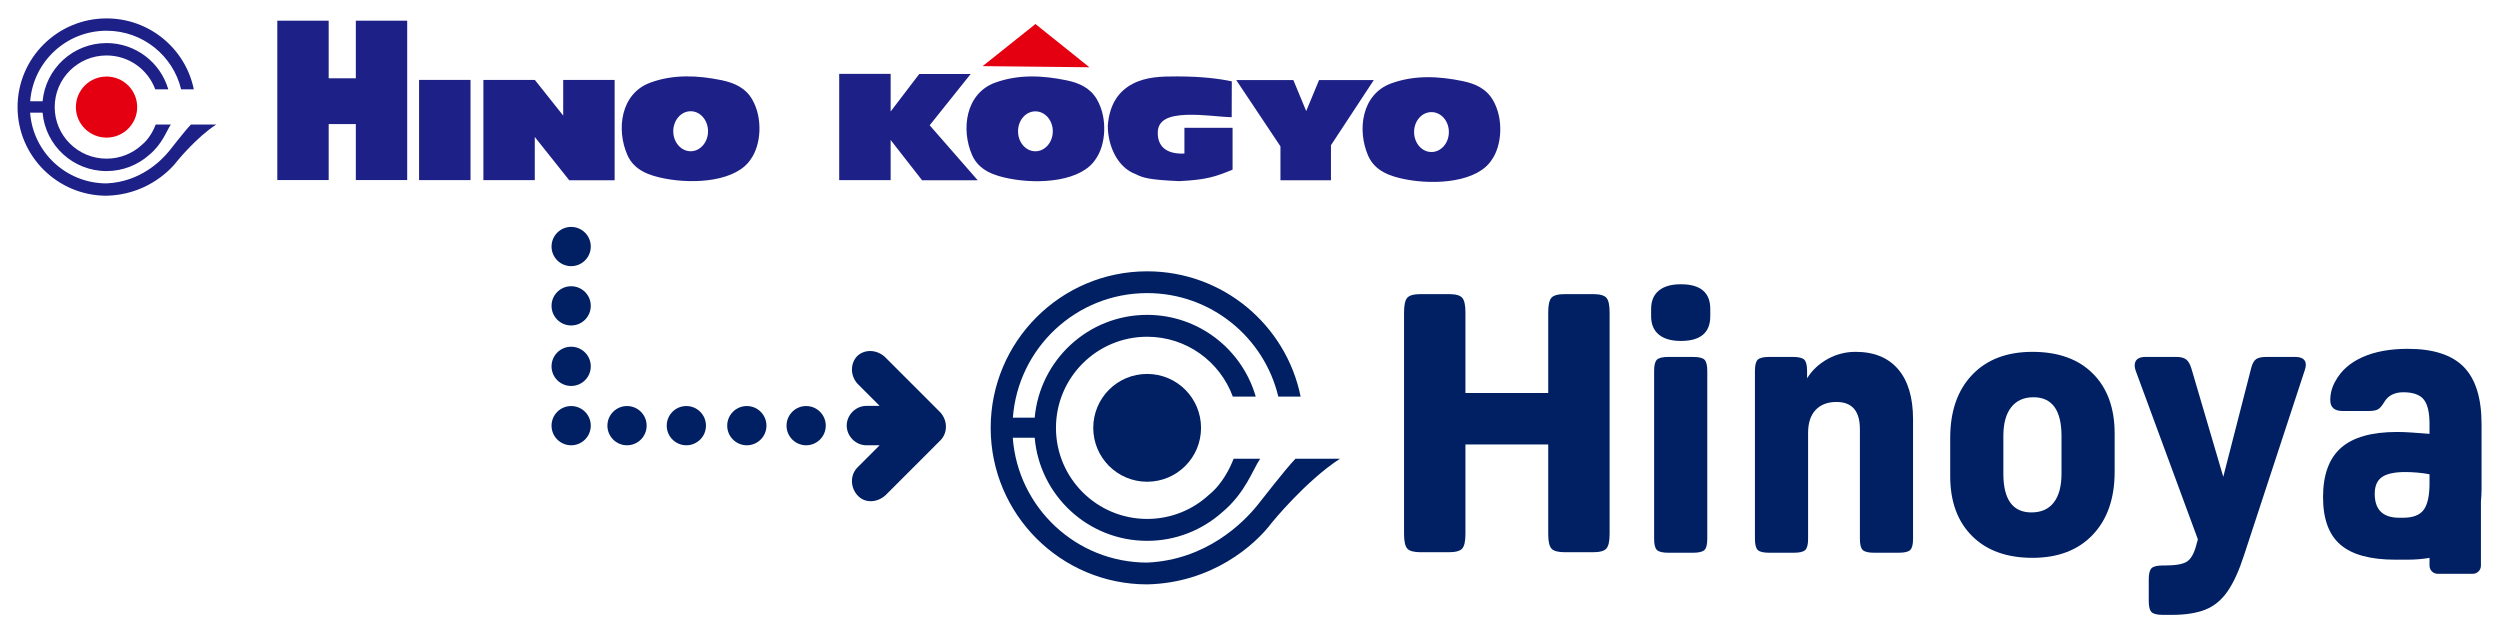
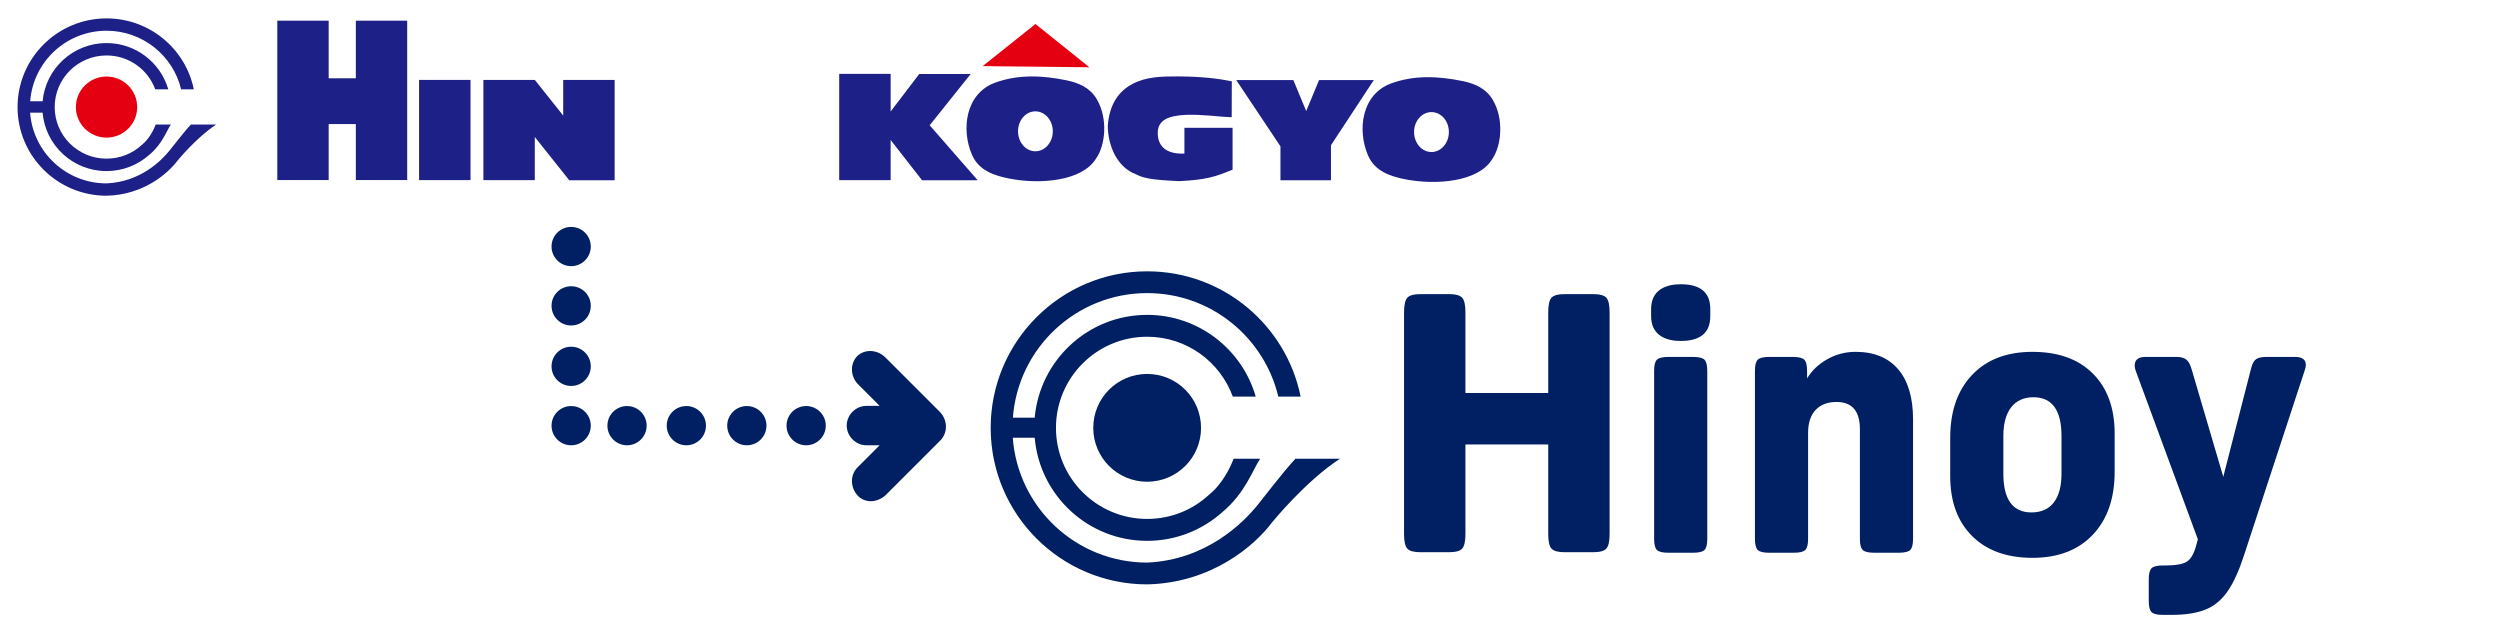
<svg xmlns="http://www.w3.org/2000/svg" id="_レイヤー_1" data-name="レイヤー_1" version="1.1" viewBox="0 0 304.564 76.638">
  <defs>
    <style>
      .st0 {
        fill: #1d2087;
      }

      .st1 {
        fill: #e50011;
      }

      .st2 {
        fill: #002063;
      }
    </style>
  </defs>
  <g>
    <g>
      <path class="st2" d="M139.751,58.688c3.637,0,6.566-2.94,6.566-6.564s-2.929-6.569-6.566-6.569-6.565,2.939-6.565,6.569,2.943,6.564,6.565,6.564Z" />
      <path class="st2" d="M157.823,55.882c-1.428,1.504-4.167,5.11-4.619,5.645-1.771,2.19-6.262,6.689-13.453,7.01-8.647,0-15.748-6.709-16.369-15.206h2.669c.612,7.042,6.508,12.557,13.7,12.557,3.538,0,6.739-1.335,9.181-3.515,2.796-2.342,3.687-5.172,4.591-6.49h-3.237c-.405,1.074-1.383,3.106-3.009,4.4-1.969,1.823-4.617,2.935-7.526,2.935-6.133,0-11.108-4.963-11.108-11.093s4.975-11.102,11.108-11.102c4.796,0,8.876,3.032,10.434,7.29h2.795c-1.655-5.739-6.945-9.955-13.229-9.955-7.177,0-13.068,5.502-13.7,12.524h-2.657c.635-8.49,7.71-15.176,16.358-15.176,7.759,0,14.257,5.382,15.977,12.608h2.72c-1.768-8.712-9.461-15.261-18.697-15.261-10.517,0-19.063,8.542-19.063,19.073s8.546,19.065,19.063,19.065c7.86-.173,13.092-4.721,15.196-7.528,0,0,4.109-5.064,8.294-7.779h-5.417Z" />
    </g>
    <path class="st2" d="M204.772,41.535c-1.167,0-2.063-.258-2.687-.775-.625-.516-.937-1.261-.937-2.235v-.885c0-.974.312-1.719.937-2.235.624-.516,1.52-.774,2.687-.774,2.388,0,3.583,1.003,3.583,3.01v.885c0,2.007-1.195,3.01-3.583,3.01ZM207.99,65.657c0,.679-.116,1.129-.347,1.35-.23.221-.699.332-1.405.332h-2.973c-.706,0-1.174-.111-1.405-.332-.231-.221-.346-.671-.346-1.35v-20.492c0-.678.115-1.128.346-1.35.231-.221.698-.332,1.405-.332h2.973c.705,0,1.174.11,1.405.332.23.222.347.672.347,1.35v20.492Z" />
    <path class="st2" d="M226.054,42.863c2.253,0,3.983.708,5.192,2.124,1.208,1.416,1.812,3.452,1.812,6.108v14.561c0,.679-.116,1.129-.346,1.35-.231.221-.7.332-1.405.332h-2.973c-.706,0-1.174-.111-1.405-.332-.231-.221-.346-.671-.346-1.35v-13.366c0-2.213-.95-3.32-2.851-3.32-1.086,0-1.934.325-2.545.974-.611.649-.916,1.579-.916,2.789v12.924c0,.679-.116,1.129-.347,1.35-.231.221-.699.332-1.405.332h-2.973c-.706,0-1.174-.111-1.405-.332-.231-.221-.346-.671-.346-1.35v-20.492c0-.678.115-1.128.346-1.35.23-.221.698-.332,1.405-.332h2.851c.705,0,1.173.11,1.405.332.23.222.346.672.346,1.35v.929c.597-.974,1.425-1.755,2.484-2.345,1.059-.59,2.199-.885,3.421-.885Z" />
    <path class="st2" d="M247.602,67.958c-3.122,0-5.572-.885-7.35-2.656-1.778-1.77-2.667-4.205-2.667-7.303v-4.647c0-3.245.889-5.805,2.667-7.679,1.778-1.873,4.228-2.81,7.35-2.81,3.149,0,5.605.885,7.37,2.656,1.765,1.77,2.647,4.205,2.647,7.303v4.647c0,3.246-.89,5.806-2.667,7.679-1.779,1.874-4.228,2.811-7.35,2.811ZM247.48,62.426c1.194,0,2.103-.405,2.728-1.217.624-.811.936-1.984.936-3.519v-4.559c0-3.157-1.14-4.736-3.42-4.736-1.167,0-2.07.406-2.708,1.217-.638.812-.957,1.985-.957,3.519v4.559c0,3.158,1.14,4.736,3.42,4.736Z" />
    <path class="st2" d="M263.806,68.888c1.248,0,2.117-.155,2.606-.465.489-.31.869-.967,1.14-1.97l.204-.752-7.574-20.537c-.082-.235-.123-.442-.123-.619,0-.708.435-1.062,1.304-1.062h3.786c.516,0,.91.104,1.182.31.271.207.488.591.651,1.151l3.869,13.145,3.42-13.322c.135-.501.332-.841.591-1.018.257-.177.672-.265,1.242-.265h3.502c.868,0,1.302.325,1.302.973,0,.177-.04.384-.122.62l-7.41,22.572c-.598,1.859-1.263,3.32-1.995,4.382-.733,1.062-1.636,1.807-2.708,2.235-1.073.428-2.438.642-4.093.642h-1.058c-.707,0-1.174-.11-1.405-.332-.231-.221-.346-.672-.346-1.35v-2.656c0-.679.115-1.128.346-1.35.23-.221.698-.332,1.405-.332h.285Z" />
-     <path class="st2" d="M302.316,51.666c0-3.164-.721-5.483-2.162-6.958-1.442-1.475-3.716-2.213-6.821-2.213-2.156,0-3.989.335-5.5,1.004-1.511.669-2.617,1.642-3.316,2.92-.42.73-.63,1.505-.63,2.327,0,.883.504,1.323,1.511,1.323h3.148c.532,0,.916-.068,1.155-.205.237-.137.483-.417.735-.844.476-.821,1.259-1.232,2.351-1.232,1.176,0,2.001.289,2.477.867.476.578.714,1.582.714,3.012v1.186c-.784-.061-1.505-.114-2.163-.16-.658-.046-1.252-.068-1.784-.068-3.106,0-5.388.646-6.842,1.939-1.455,1.293-2.183,3.293-2.183,6,0,2.647.706,4.579,2.12,5.795,1.414,1.217,3.645,1.825,6.696,1.825h1.427c.997,0,1.901-.079,2.729-.222v.952c0,.547.443.99.99.99h4.282c.547,0,.99-.443.99-.99v-7.832c.045-.471.077-.957.077-1.476v-7.939ZM292.786,63.073h-.504c-1.988,0-2.98-.973-2.98-2.92,0-.943.293-1.62.882-2.031.587-.41,1.538-.616,2.854-.616.447,0,.938.023,1.47.069.531.046,1.021.114,1.47.205v1.095c0,1.521-.239,2.601-.714,3.24-.476.638-1.301.958-2.477.958Z" />
    <path class="st2" d="M195.69,36.267c-.266-.291-.808-.437-1.622-.437h-3.433c-.816,0-1.356.146-1.622.437-.267.292-.4.885-.4,1.779v9.828h-10.086v-9.828c0-.894-.134-1.487-.401-1.779-.266-.291-.808-.437-1.622-.437h-3.433c-.816,0-1.356.146-1.622.437-.267.292-.4.885-.4,1.779v27.013c0,.895.133,1.488.4,1.779.266.292.806.438,1.622.438h3.433c.815,0,1.356-.146,1.622-.438.266-.292.401-.884.401-1.779v-10.911h10.086v10.911c0,.895.133,1.488.4,1.779.266.292.806.438,1.622.438h3.433c.815,0,1.356-.146,1.622-.438.266-.292.401-.884.401-1.779v-27.013c0-.894-.134-1.487-.401-1.779Z" />
  </g>
  <g>
    <path class="st1" d="M12.978,16.765c2.068,0,3.734-1.666,3.734-3.719s-1.666-3.721-3.734-3.721-3.733,1.665-3.733,3.721,1.673,3.719,3.733,3.719" />
    <path class="st0" d="M23.255,15.175c-.812.852-2.369,2.894-2.626,3.197-1.007,1.241-3.561,3.79-7.65,3.97-4.918,0-8.956-3.8-9.309-8.613h1.518c.347,3.989,3.701,7.113,7.791,7.113,2.011,0,3.832-.756,5.22-1.991,1.591-1.327,2.097-2.93,2.611-3.676h-1.84c-.231.608-.787,1.759-1.711,2.492-1.12,1.033-2.625,1.662-4.279,1.662-3.487,0-6.317-2.811-6.317-6.284s2.829-6.288,6.317-6.288c2.727,0,5.047,1.717,5.933,4.129h1.589c-.942-3.251-3.949-5.639-7.522-5.639-4.082,0-7.431,3.116-7.791,7.093h-1.511c.361-4.809,4.384-8.596,9.302-8.596,4.412,0,8.107,3.049,9.085,7.142h1.546c-1.005-4.934-5.379-8.644-10.631-8.644C6.998,2.242,2.139,7.081,2.139,13.046s4.859,10.799,10.84,10.799c4.47-.098,7.444-2.675,8.641-4.264,0,0,2.336-2.869,4.716-4.406h-3.081Z" />
    <polygon class="st0" points="43.349 2.52 43.349 9.538 40.041 9.538 40.041 2.52 33.783 2.52 33.783 21.935 40.041 21.935 40.041 15.116 43.349 15.116 43.349 21.935 49.607 21.935 49.607 2.52 43.349 2.52" />
    <polygon class="st0" points="74.878 21.957 74.863 21.94 74.878 21.942 74.878 9.735 68.612 9.735 68.612 14.081 65.17 9.752 65.151 9.752 65.151 9.735 58.889 9.735 58.889 21.942 65.151 21.942 65.151 16.688 69.346 21.957 74.878 21.957" />
-     <path class="st0" d="M84.141,18.426c-1.174,0-2.12-1.095-2.12-2.437s.946-2.438,2.12-2.438c1.168,0,2.115,1.092,2.115,2.438s-.947,2.437-2.115,2.437M91.636,12.111c-.818-1.415-2.173-2.013-3.703-2.337-2.944-.605-5.884-.739-8.698.289-3.629,1.32-4.176,5.717-2.803,8.825.829,1.878,2.687,2.505,4.549,2.863,3.693.718,8.796.331,10.516-2.406,1.203-1.698,1.47-4.933.139-7.234" />
    <rect class="st0" x="51.054" y="9.735" width="6.268" height="12.206" />
    <polygon class="st0" points="167.365 9.752 160.696 9.752 159.128 13.532 157.563 9.752 150.604 9.752 155.992 17.831 155.992 21.957 162.145 21.957 162.145 17.691 167.365 9.752" />
    <path class="st0" d="M144.292,15.569v3.137c-1.997.098-3.239-.716-3.249-2.481-.024-1.67,1.443-2.143,3.436-2.233,2.142-.073,3.944.244,5.574.285-.018-.726.027-3.585.013-4.367-1.613-.338-3.659-.59-6.622-.601-1.994-.009-3.833.052-5.457.904-1.629.852-2.834,2.409-3.031,5.115.018,2.598,1.265,5.105,3.4,5.888.937.478,1.755.691,5.285.85,3.322-.159,4.419-.533,6.518-1.398v-5.098h-5.867Z" />
    <path class="st0" d="M126.137,18.43c-1.174,0-2.114-1.088-2.114-2.435s.94-2.43,2.114-2.43,2.121,1.087,2.121,2.43-.951,2.435-2.121,2.435M133.636,12.116c-.816-1.411-2.169-2.015-3.703-2.331-2.947-.608-5.873-.741-8.702.285-3.62,1.324-4.168,5.723-2.801,8.83.832,1.876,2.688,2.499,4.564,2.861,3.685.718,8.789.328,10.503-2.402,1.213-1.701,1.471-4.944.139-7.241" />
    <path class="st0" d="M174.387,18.52c-1.17,0-2.116-1.088-2.116-2.436s.945-2.427,2.116-2.427c1.178,0,2.123,1.083,2.123,2.427s-.945,2.436-2.123,2.436M181.888,12.214c-.818-1.42-2.175-2.022-3.694-2.335-2.957-.613-5.888-.745-8.71.281-3.625,1.321-4.168,5.72-2.8,8.829.83,1.876,2.685,2.5,4.555,2.863,3.692.712,8.788.328,10.51-2.405,1.203-1.698,1.469-4.943.139-7.233" />
    <polygon class="st0" points="119.107 21.957 113.258 15.262 118.253 9.015 111.986 9.015 108.503 13.584 108.503 8.996 102.236 8.996 102.236 21.942 108.503 21.942 108.503 17.056 112.329 21.957 119.107 21.957" />
    <polyline class="st1" points="119.711 8.056 126.144 2.926 132.715 8.194" />
  </g>
  <g>
    <path class="st2" d="M104.464,43.346c-.9.9-.9,2.4,0,3.4l2.7,2.7h-1.613c-1.3,0-2.4,1.1-2.4,2.4s1.1,2.4,2.4,2.4h1.613l-2.7,2.7c-.9.9-.9,2.4,0,3.4s2.4.9,3.4,0l6.7-6.7c.9-.9.9-2.4,0-3.4l-6.7-6.7c-.9-.9-2.4-1.1-3.4-.2h0Z" />
    <circle class="st2" cx="98.21" cy="51.856" r="2.39" />
    <circle class="st2" cx="90.983" cy="51.856" r="2.39" />
    <circle class="st2" cx="83.615" cy="51.856" r="2.39" />
    <circle class="st2" cx="76.388" cy="51.856" r="2.39" />
    <circle class="st2" cx="69.582" cy="51.856" r="2.39" />
    <circle class="st2" cx="69.582" cy="44.629" r="2.39" />
    <circle class="st2" cx="69.582" cy="37.261" r="2.39" />
    <circle class="st2" cx="69.582" cy="30.034" r="2.39" />
  </g>
</svg>